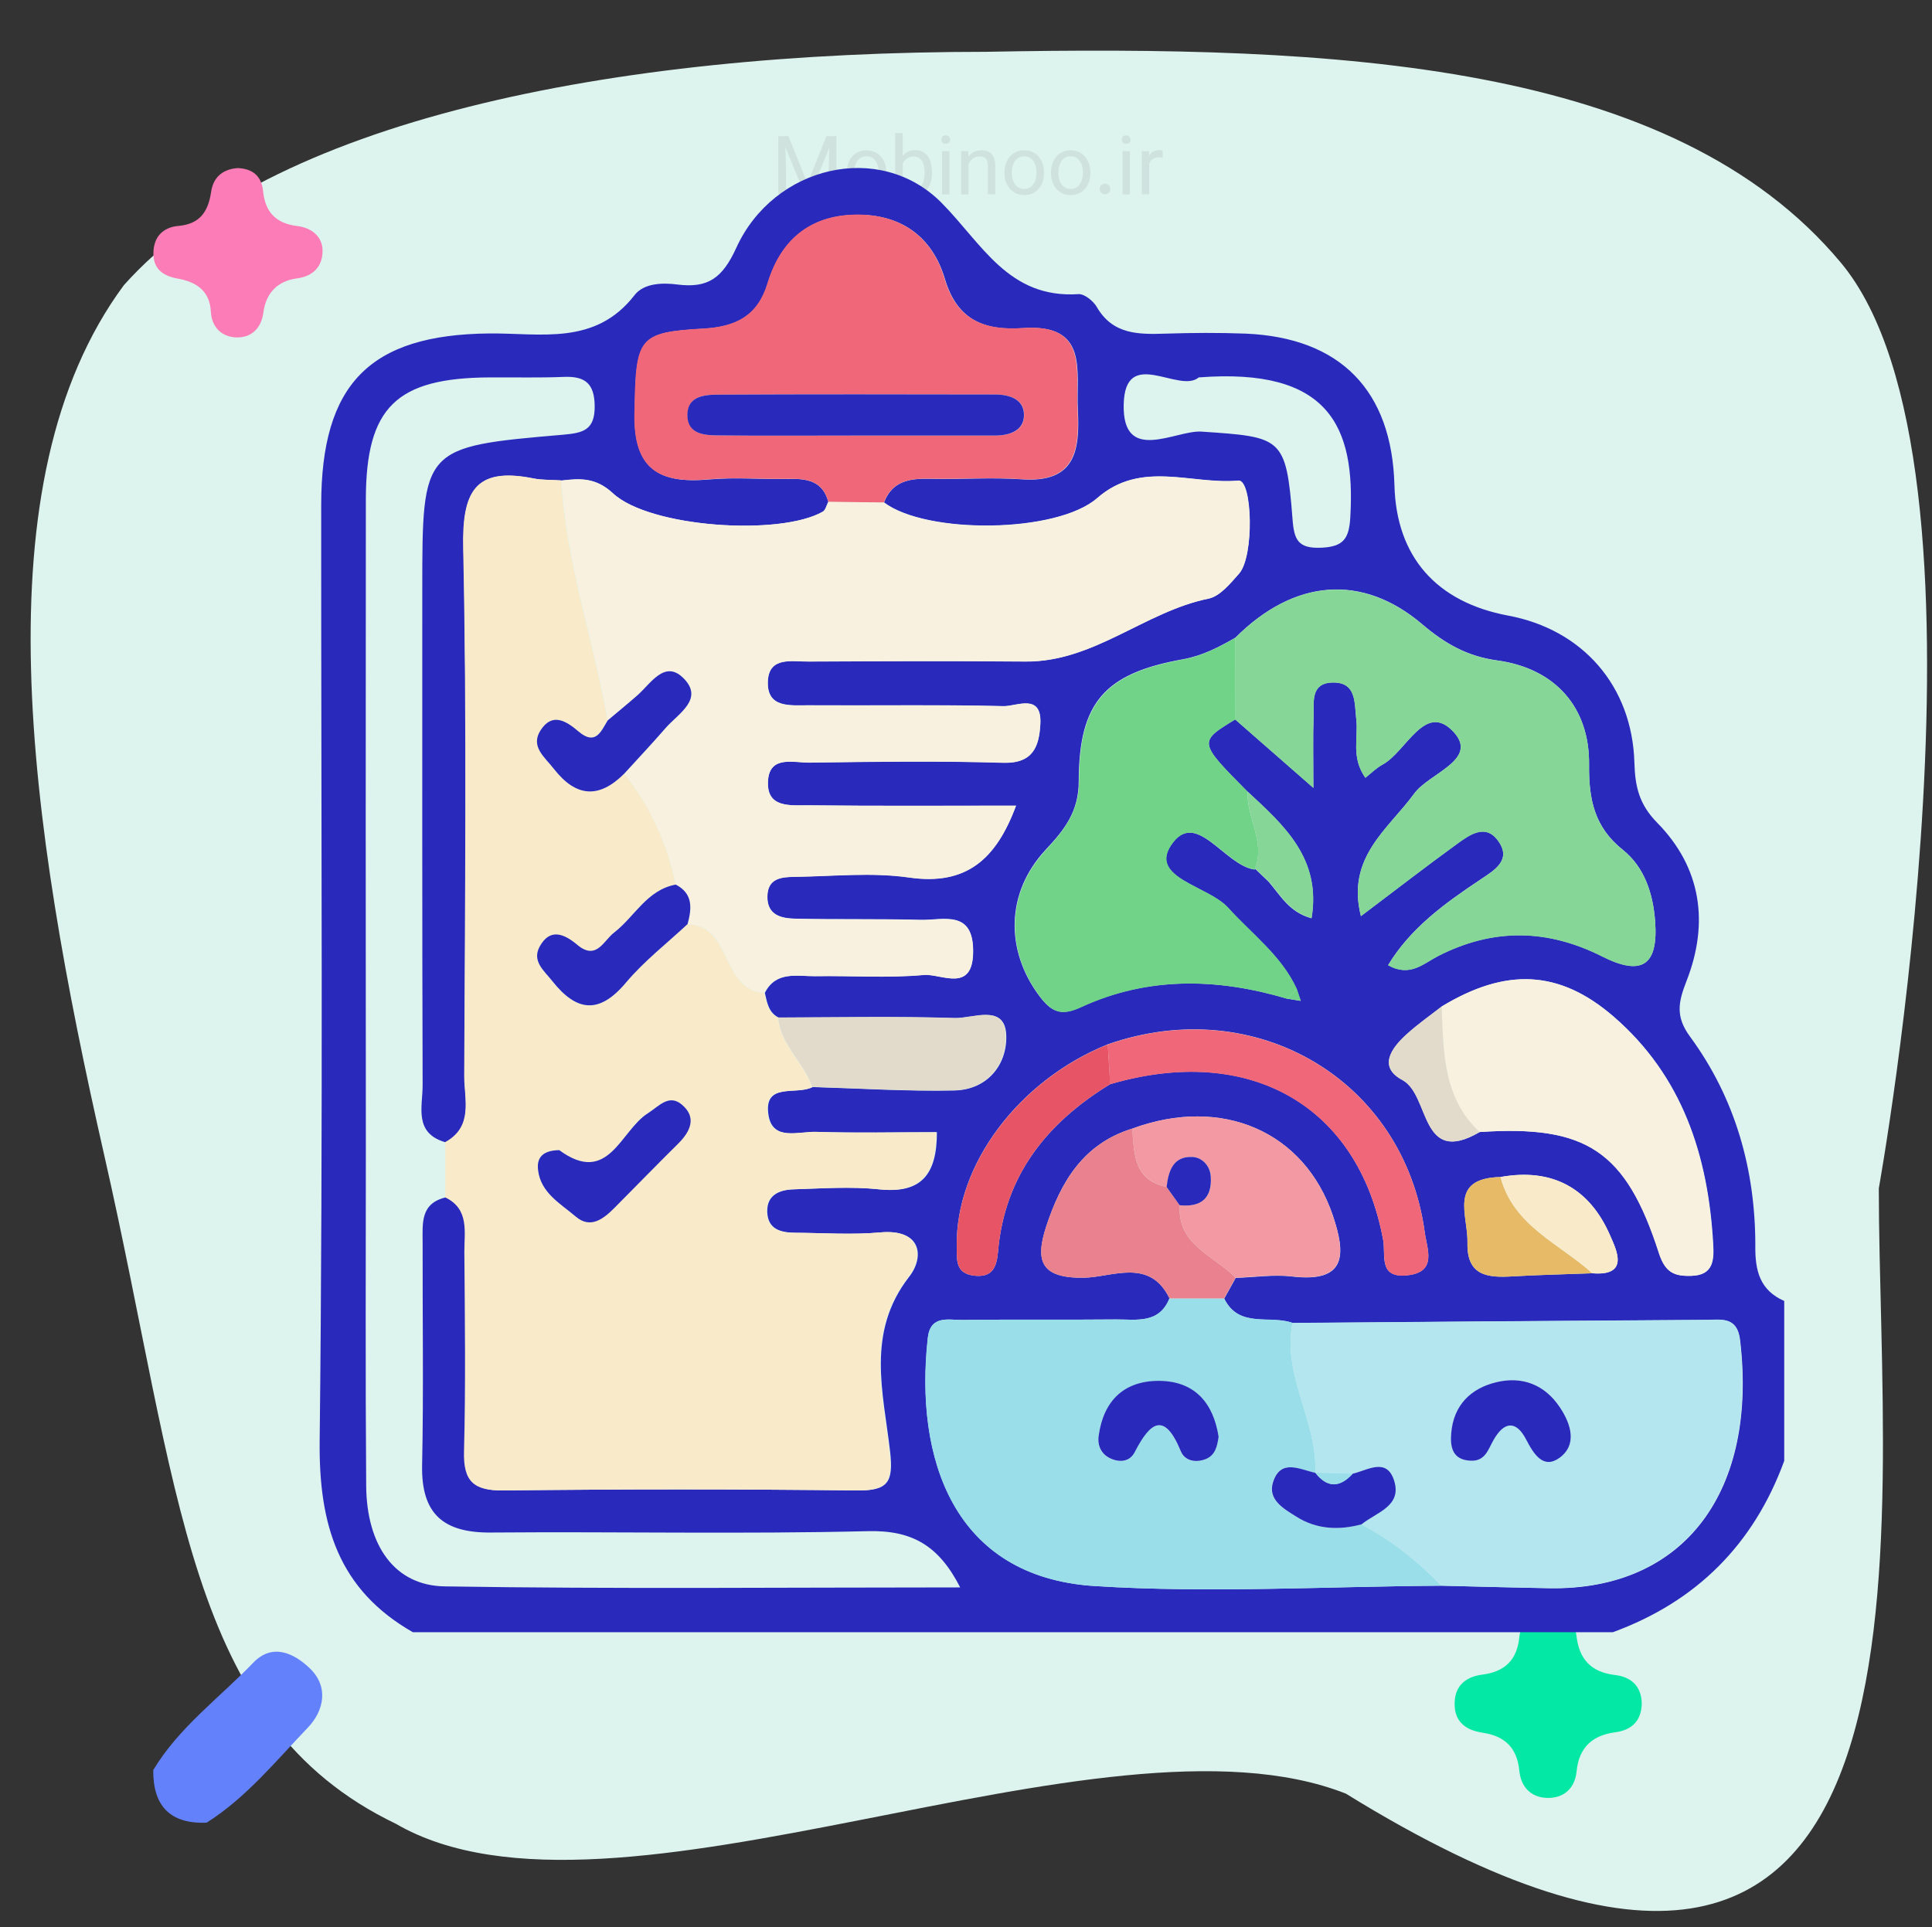
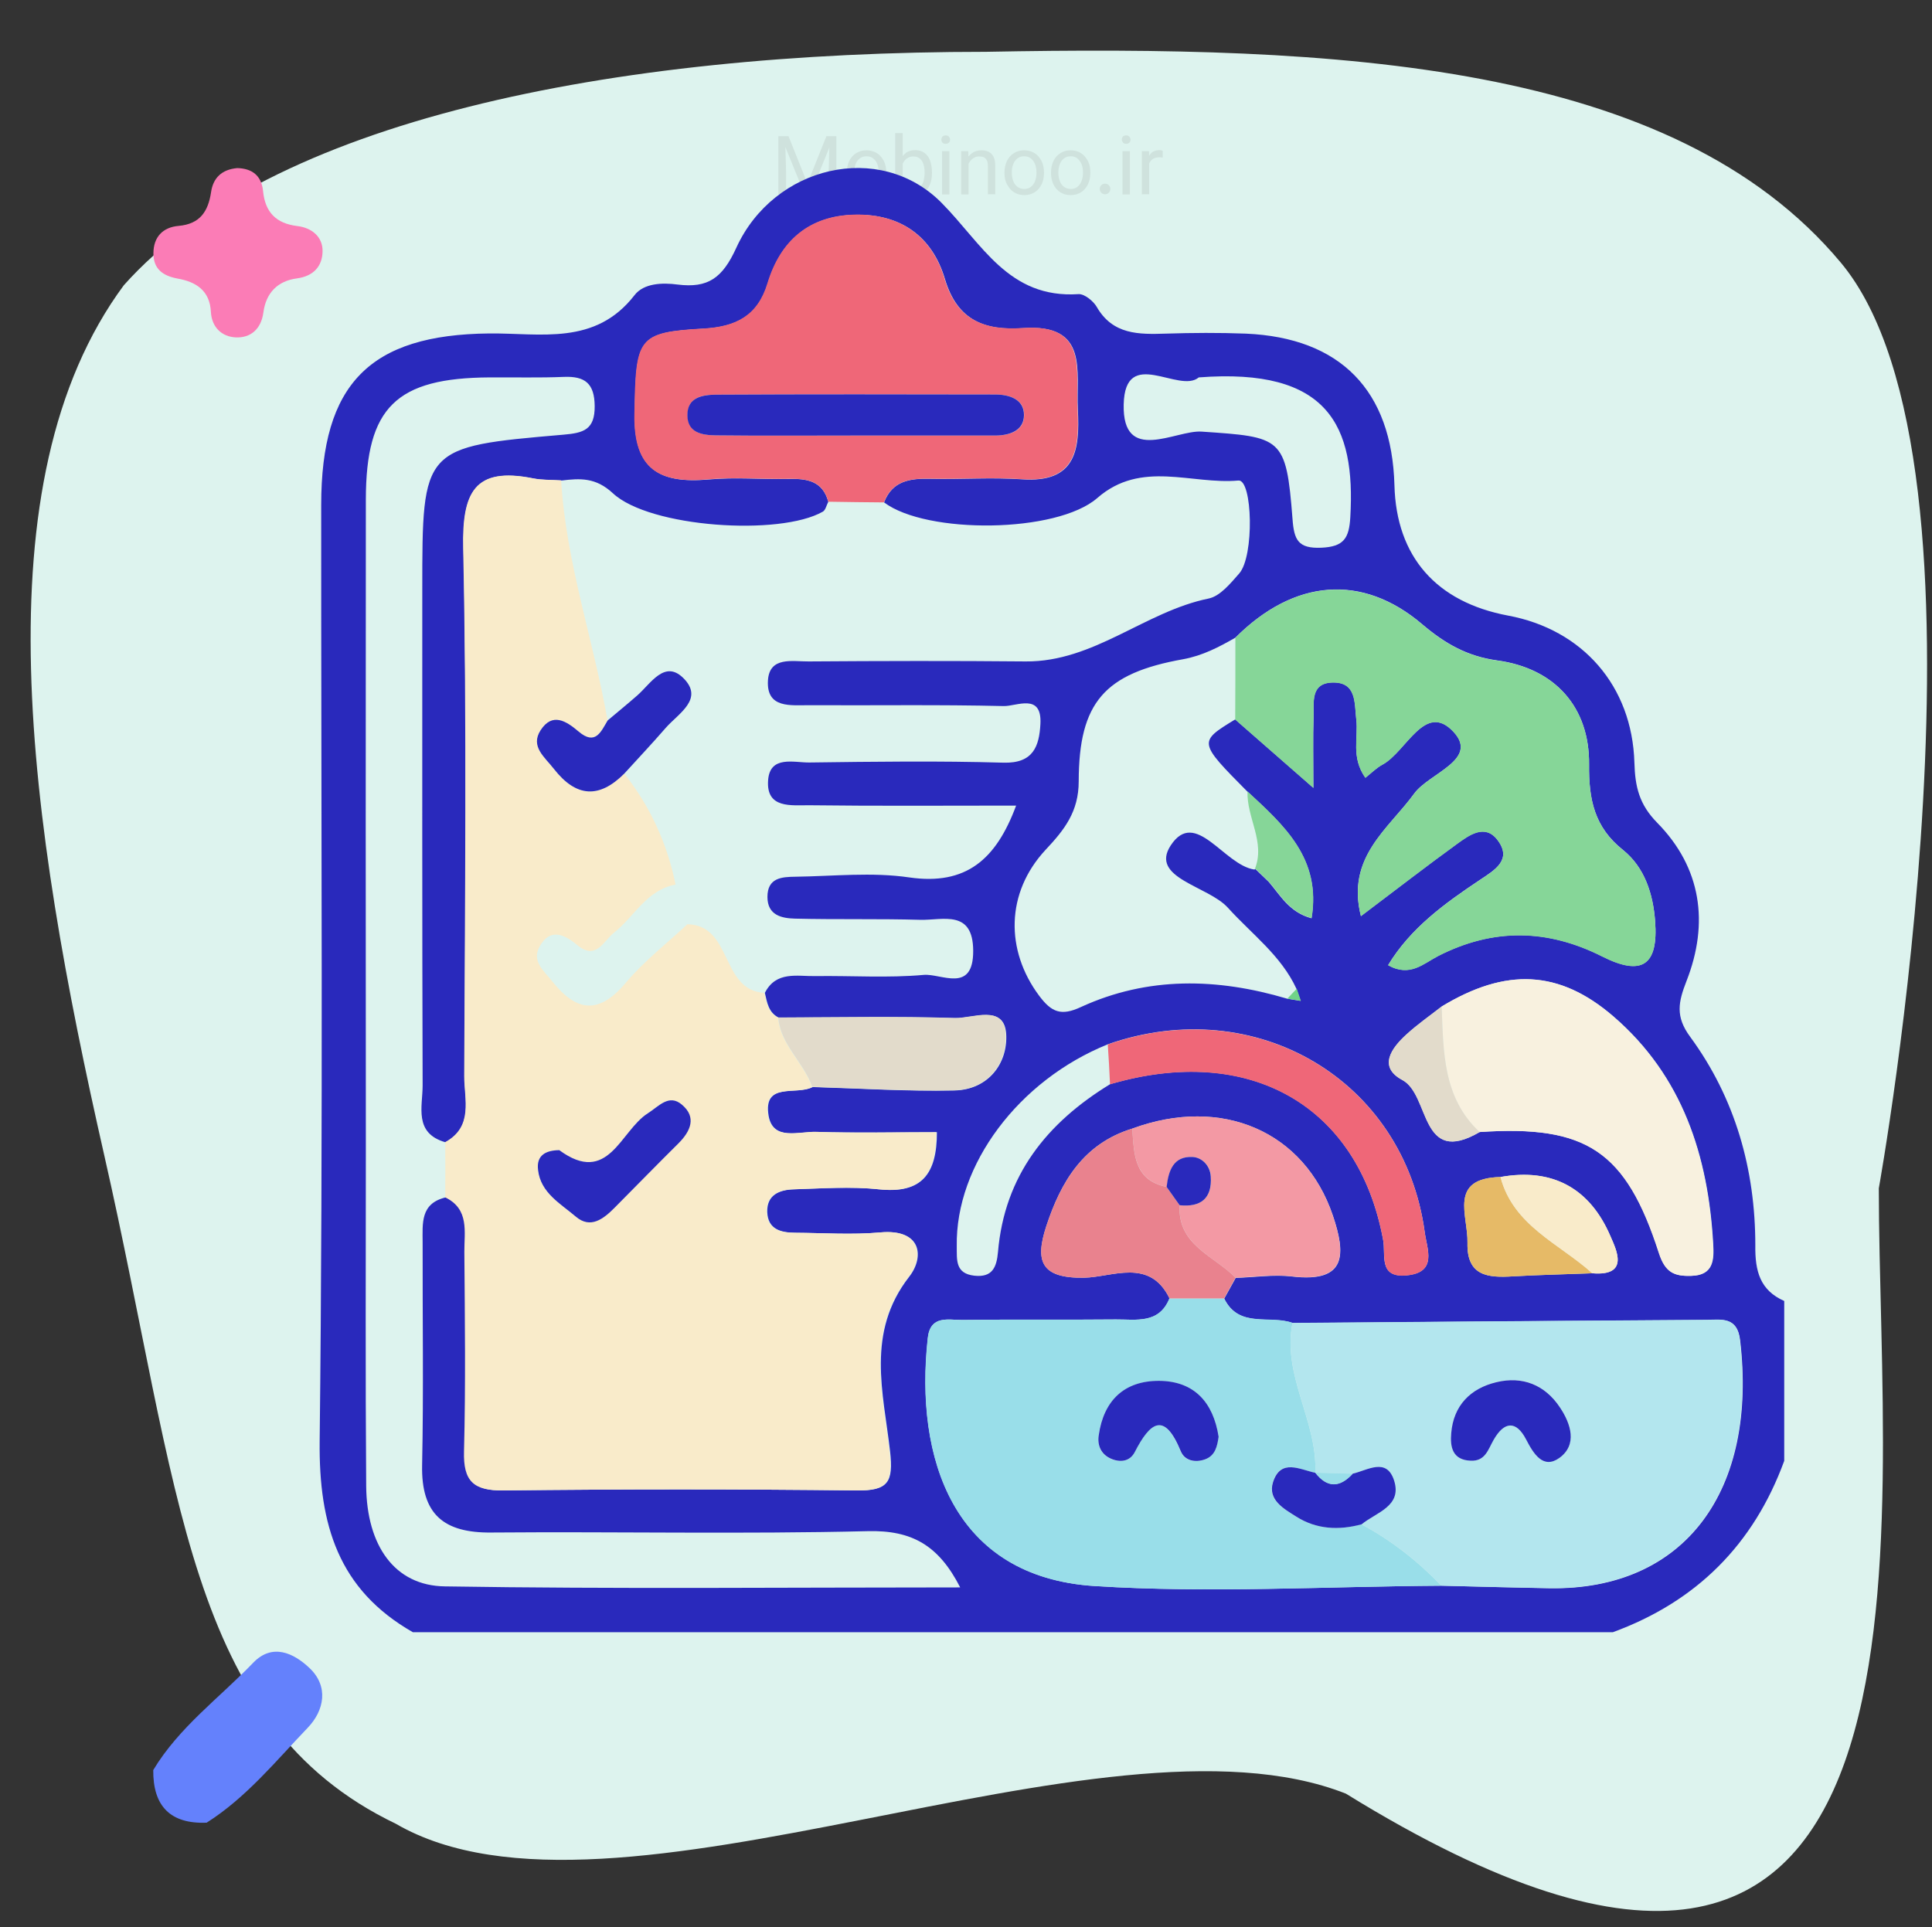
<svg xmlns="http://www.w3.org/2000/svg" version="1.1" id="Layer_1" x="0px" y="0px" viewBox="0 0 112.96 112.71" style="enable-background:new 0 0 112.96 112.71;" xml:space="preserve">
  <rect x="0" y="0" width="112.96" height="112.71" fill="#333333" stroke="none" />
  <style type="text/css"> .st0{fill:#DDF3EE;} .st1{fill:#404F54;} .st2{fill:#03E8A4;} .st3{fill:#CFE2DD;} .st4{fill:#FB7CB6;} .st5{fill:#6481FC;} .st6{fill:#2929BC;} .st7{fill:#F9EBCA;} .st8{fill:#F8F1DF;} .st9{fill:#99DEE9;} .st10{fill:#B3E6EE;} .st11{fill:#86D698;} .st12{fill:#EF6778;} .st13{fill:#70D388;} .st14{fill:#F399A4;} .st15{fill:#E9828E;} .st16{fill:#E2DBCB;} .st17{fill:#E75466;} .st18{fill:#E6BA67;} </style>
  <g>
    <path class="st0" d="M7.24,16.68c-8.51,11.51-5.58,31.36-1.14,50.9c4.44,19.51,4.75,33.17,17.04,39.07 c12.7,7.38,41.28-7.39,55.55-1.76c36.23,22.39,31.16-15.49,31.16-35.4c0,0,7.64-42.32-2.22-54.13C97.8,3.58,78.15,2.64,57.65,3.03 C35.63,3.03,15.81,7.06,7.24,16.68z" />
  </g>
  <path class="st1" d="M0-1" />
  <path class="st0" d="M-8.57,26.3" />
-   <path class="st2" d="M95.99,99.62c-0.02,1.01-0.58,1.55-1.54,1.68c-1.35,0.18-2.13,0.88-2.27,2.29c-0.1,0.98-0.73,1.56-1.69,1.55 c-0.97-0.01-1.57-0.64-1.66-1.6c-0.13-1.33-0.85-2.02-2.13-2.21c-1.01-0.15-1.69-0.65-1.65-1.77c0.03-1.03,0.7-1.51,1.62-1.63 c1.31-0.17,2.02-0.85,2.16-2.17c0.1-0.96,0.66-1.6,1.63-1.63c0.97-0.03,1.6,0.54,1.71,1.52c0.16,1.38,0.85,2.13,2.24,2.3 C95.36,98.06,95.97,98.59,95.99,99.62z" />
  <g>
    <path class="st3" d="M45.52,7.96h0.38l0.06,2.07v1.33h-0.45V7.96z M45.66,7.96h0.44l1.11,2.77l1.11-2.77h0.44l-1.38,3.4h-0.34 L45.66,7.96z M48.51,7.96h0.39v3.4h-0.45v-1.33L48.51,7.96z" />
    <path class="st3" d="M49.51,10.13v-0.05c0-0.24,0.05-0.46,0.14-0.66c0.09-0.19,0.23-0.35,0.4-0.46c0.17-0.11,0.37-0.17,0.61-0.17 c0.24,0,0.44,0.06,0.62,0.17c0.17,0.11,0.3,0.27,0.4,0.46c0.09,0.19,0.14,0.41,0.14,0.66v0.05c0,0.24-0.05,0.46-0.14,0.65 c-0.09,0.19-0.23,0.35-0.4,0.46c-0.17,0.11-0.38,0.17-0.61,0.17s-0.44-0.06-0.61-0.17c-0.17-0.11-0.3-0.26-0.4-0.46 C49.56,10.59,49.51,10.37,49.51,10.13z M49.94,10.07v0.05c0,0.17,0.03,0.32,0.08,0.46s0.13,0.25,0.24,0.34 c0.11,0.08,0.24,0.13,0.4,0.13c0.16,0,0.29-0.04,0.4-0.13c0.11-0.08,0.19-0.2,0.24-0.34s0.08-0.29,0.08-0.46v-0.05 c0-0.17-0.03-0.32-0.08-0.46c-0.05-0.14-0.13-0.25-0.24-0.34c-0.11-0.09-0.24-0.13-0.4-0.13c-0.16,0-0.29,0.04-0.4,0.13 c-0.11,0.09-0.19,0.2-0.24,0.34C49.97,9.76,49.94,9.91,49.94,10.07z" />
    <path class="st3" d="M52.35,7.78h0.43v3.1l-0.04,0.49h-0.4V7.78z M54.49,10.08v0.05c0,0.25-0.04,0.47-0.12,0.66 s-0.19,0.35-0.33,0.46s-0.32,0.17-0.53,0.17c-0.21,0-0.39-0.05-0.53-0.15c-0.14-0.1-0.25-0.24-0.33-0.42s-0.13-0.39-0.16-0.64V9.99 c0.02-0.25,0.08-0.46,0.16-0.64s0.19-0.32,0.33-0.42c0.14-0.1,0.32-0.15,0.53-0.15c0.21,0,0.39,0.05,0.54,0.16 c0.15,0.11,0.26,0.26,0.33,0.45C54.45,9.6,54.49,9.82,54.49,10.08z M54.06,10.13v-0.05c0-0.17-0.02-0.32-0.06-0.46 c-0.04-0.14-0.11-0.25-0.21-0.34s-0.23-0.13-0.39-0.13c-0.11,0-0.2,0.02-0.28,0.06c-0.08,0.04-0.15,0.09-0.2,0.15 c-0.06,0.06-0.1,0.13-0.14,0.21s-0.06,0.16-0.08,0.25v0.56c0.02,0.11,0.07,0.21,0.12,0.31c0.06,0.1,0.13,0.18,0.23,0.25 s0.21,0.1,0.36,0.1c0.16,0,0.28-0.04,0.38-0.12c0.1-0.08,0.17-0.19,0.21-0.33C54.03,10.45,54.06,10.29,54.06,10.13z" />
    <path class="st3" d="M55.04,8.17c0-0.07,0.02-0.13,0.06-0.18s0.11-0.07,0.19-0.07c0.08,0,0.15,0.02,0.19,0.07 c0.04,0.05,0.07,0.11,0.07,0.18c0,0.07-0.02,0.12-0.07,0.17c-0.04,0.05-0.11,0.07-0.19,0.07c-0.08,0-0.15-0.02-0.19-0.07 C55.06,8.29,55.04,8.23,55.04,8.17z M55.51,8.84v2.53h-0.43V8.84H55.51z" />
    <path class="st3" d="M56.63,9.38v1.99H56.2V8.84h0.41L56.63,9.38z M56.53,10L56.35,10c0-0.23,0.05-0.44,0.13-0.62 c0.08-0.18,0.21-0.32,0.36-0.43c0.15-0.11,0.33-0.16,0.54-0.16c0.17,0,0.31,0.03,0.43,0.09c0.12,0.06,0.21,0.16,0.28,0.29 c0.07,0.13,0.1,0.31,0.1,0.53v1.66h-0.43V9.7c0-0.13-0.02-0.24-0.06-0.32c-0.04-0.08-0.1-0.14-0.17-0.18 c-0.08-0.04-0.17-0.05-0.28-0.05c-0.11,0-0.21,0.02-0.29,0.07c-0.09,0.05-0.16,0.11-0.23,0.19c-0.06,0.08-0.11,0.17-0.15,0.27 S56.53,9.89,56.53,10z" />
    <path class="st3" d="M58.73,10.13v-0.05c0-0.24,0.05-0.46,0.14-0.66c0.09-0.19,0.23-0.35,0.4-0.46c0.17-0.11,0.37-0.17,0.61-0.17 c0.24,0,0.44,0.06,0.62,0.17c0.17,0.11,0.3,0.27,0.4,0.46c0.09,0.19,0.14,0.41,0.14,0.66v0.05c0,0.24-0.05,0.46-0.14,0.65 c-0.09,0.19-0.23,0.35-0.4,0.46c-0.17,0.11-0.38,0.17-0.61,0.17s-0.44-0.06-0.61-0.17c-0.17-0.11-0.3-0.26-0.4-0.46 C58.77,10.59,58.73,10.37,58.73,10.13z M59.16,10.07v0.05c0,0.17,0.03,0.32,0.08,0.46s0.13,0.25,0.24,0.34 c0.11,0.08,0.24,0.13,0.4,0.13c0.16,0,0.29-0.04,0.4-0.13c0.11-0.08,0.19-0.2,0.24-0.34s0.08-0.29,0.08-0.46v-0.05 c0-0.17-0.03-0.32-0.08-0.46c-0.05-0.14-0.13-0.25-0.24-0.34c-0.11-0.09-0.24-0.13-0.4-0.13c-0.16,0-0.29,0.04-0.4,0.13 c-0.11,0.09-0.19,0.2-0.24,0.34C59.18,9.76,59.16,9.91,59.16,10.07z" />
    <path class="st3" d="M61.45,10.13v-0.05c0-0.24,0.05-0.46,0.14-0.66c0.09-0.19,0.23-0.35,0.4-0.46c0.17-0.11,0.37-0.17,0.61-0.17 c0.24,0,0.44,0.06,0.61,0.17c0.17,0.11,0.3,0.27,0.4,0.46s0.14,0.41,0.14,0.66v0.05c0,0.24-0.05,0.46-0.14,0.65 s-0.23,0.35-0.4,0.46c-0.17,0.11-0.38,0.17-0.61,0.17c-0.24,0-0.44-0.06-0.61-0.17c-0.17-0.11-0.3-0.26-0.4-0.46 C61.5,10.59,61.45,10.37,61.45,10.13z M61.88,10.07v0.05c0,0.17,0.03,0.32,0.08,0.46s0.13,0.25,0.24,0.34 c0.11,0.08,0.24,0.13,0.4,0.13c0.16,0,0.29-0.04,0.4-0.13c0.11-0.08,0.18-0.2,0.24-0.34c0.05-0.14,0.08-0.29,0.08-0.46v-0.05 c0-0.17-0.03-0.32-0.08-0.46C63.18,9.47,63.1,9.36,63,9.27c-0.11-0.09-0.24-0.13-0.4-0.13c-0.16,0-0.29,0.04-0.4,0.13 s-0.19,0.2-0.24,0.34C61.91,9.76,61.88,9.91,61.88,10.07z" />
    <path class="st3" d="M64.39,10.83c0.06-0.06,0.13-0.09,0.22-0.09s0.16,0.03,0.22,0.09c0.06,0.06,0.09,0.14,0.09,0.22 s-0.03,0.16-0.09,0.22c-0.06,0.06-0.13,0.09-0.22,0.09s-0.16-0.03-0.22-0.09s-0.09-0.13-0.09-0.22 C64.3,10.97,64.33,10.89,64.39,10.83z" />
    <path class="st3" d="M65.59,8.17c0-0.07,0.02-0.13,0.06-0.18c0.04-0.05,0.11-0.07,0.19-0.07c0.08,0,0.15,0.02,0.19,0.07 c0.04,0.05,0.07,0.11,0.07,0.18c0,0.07-0.02,0.12-0.07,0.17C66,8.38,65.93,8.41,65.85,8.41c-0.08,0-0.15-0.02-0.19-0.07 C65.62,8.29,65.59,8.23,65.59,8.17z M66.06,8.84v2.53h-0.43V8.84H66.06z" />
    <path class="st3" d="M67.19,9.23v2.13h-0.43V8.84h0.42L67.19,9.23z M67.98,8.82l0,0.4c-0.04-0.01-0.07-0.01-0.1-0.02 c-0.03,0-0.07,0-0.11,0c-0.13,0-0.25,0.03-0.34,0.08c-0.09,0.05-0.16,0.13-0.21,0.22s-0.08,0.2-0.09,0.33L67,9.9 c0-0.2,0.03-0.39,0.08-0.56c0.05-0.17,0.14-0.3,0.25-0.41c0.12-0.1,0.27-0.15,0.45-0.15c0.03,0,0.07,0,0.11,0.01 C67.93,8.81,67.96,8.81,67.98,8.82z" />
  </g>
  <path class="st4" d="M13.87,9.83c0.87,0.02,1.42,0.44,1.51,1.34c0.12,1.24,0.76,1.9,2.01,2.05c0.82,0.1,1.48,0.61,1.47,1.47 c-0.01,0.88-0.53,1.46-1.5,1.59c-1.13,0.15-1.81,0.85-1.96,1.99c-0.13,0.97-0.74,1.5-1.62,1.46c-0.81-0.04-1.4-0.59-1.45-1.49 c-0.06-1.25-0.87-1.76-1.95-1.95c-0.86-0.16-1.41-0.56-1.41-1.47c0-0.96,0.55-1.53,1.47-1.61c1.25-0.11,1.73-0.84,1.9-1.97 C12.46,10.4,12.97,9.91,13.87,9.83z" />
  <path class="st5" d="M8.96,103.51c1.51-2.51,3.87-4.22,5.85-6.28c1.12-1.16,2.37-0.55,3.27,0.3c1.16,1.08,0.88,2.5-0.09,3.51 c-1.87,1.95-3.59,4.08-5.91,5.55C9.96,106.67,8.94,105.62,8.96,103.51z" />
  <g>
    <path class="st6" d="M104.32,76.08c0,3.12,0,6.23,0,9.35c-1.79,4.89-5.13,8.23-10.02,10.02c-23.39,0-46.78,0-70.16,0 c-4.36-2.49-5.5-6.28-5.45-11.16c0.21-18.25,0.08-36.5,0.09-54.76c0-7.08,2.84-9.96,9.82-10.03c3.01-0.03,6.2,0.73,8.5-2.24 c0.54-0.7,1.62-0.74,2.52-0.62c1.77,0.22,2.62-0.37,3.43-2.15c2.19-4.8,8.38-6.27,11.99-2.64c2.39,2.41,3.92,5.62,8.02,5.35 c0.34-0.02,0.86,0.4,1.06,0.74c0.94,1.64,2.46,1.62,4.04,1.57c1.56-0.05,3.12-0.06,4.68,0c5.53,0.24,8.54,3.32,8.69,8.87 c0.11,4.17,2.44,6.83,6.65,7.62c4.34,0.81,7.25,4.1,7.38,8.6c0.04,1.41,0.28,2.44,1.33,3.51c2.59,2.63,3.04,5.87,1.72,9.25 c-0.48,1.23-0.67,2.08,0.21,3.27c2.64,3.6,3.81,7.76,3.81,12.2C102.61,74.33,102.9,75.45,104.32,76.08z M73.4,50.82 c0.26,0.25,0.52,0.5,0.78,0.75c0.68,0.79,1.2,1.78,2.5,2.13c0.58-3.49-1.61-5.44-3.75-7.41c-2.87-2.9-2.87-2.9-0.71-4.22 c1.38,1.21,2.76,2.42,4.57,4c0-1.75-0.03-2.93,0.01-4.11c0.03-0.84-0.22-2.01,1.08-2.05c1.45-0.05,1.31,1.19,1.42,2.17 c0.13,1.05-0.32,2.19,0.53,3.4c0.36-0.28,0.65-0.58,1-0.77c1.4-0.75,2.48-3.71,4.15-1.92c1.52,1.63-1.42,2.42-2.29,3.61 c-1.52,2.09-3.99,3.73-3.12,7.17c2.11-1.59,3.85-2.94,5.63-4.23c0.7-0.51,1.62-1.18,2.35-0.23c0.89,1.16-0.16,1.77-1,2.33 c-2.07,1.38-4.08,2.83-5.39,5c1.28,0.72,2.07-0.1,2.93-0.54c3.21-1.64,6.38-1.59,9.59,0.03c2.32,1.17,3.29,0.53,3.09-2.08 c-0.12-1.58-0.61-3.13-1.88-4.15c-1.67-1.33-2-2.95-1.98-4.98c0.04-3.37-2-5.64-5.37-6.1c-1.76-0.24-3.06-0.99-4.38-2.11 c-3.52-3-7.5-2.65-10.93,0.78c-0.96,0.55-1.91,1.05-3.05,1.26c-4.59,0.82-6.1,2.51-6.11,7.14c0,1.78-0.84,2.84-1.94,4.01 c-2.33,2.51-2.35,5.87-0.38,8.52c0.73,0.98,1.29,1.21,2.45,0.67c3.92-1.8,7.98-1.7,12.05-0.49c0.26,0.04,0.53,0.09,0.79,0.13 c-0.08-0.24-0.16-0.48-0.24-0.71c-0.9-1.95-2.62-3.2-4.01-4.74c-1.16-1.28-4.59-1.73-3.34-3.64c1.45-2.21,3.11,1.15,4.89,1.41 L73.4,50.82z M87.73,68.83c-3.07,0.08-1.89,2.25-1.93,3.85c-0.05,1.95,1.2,2.05,2.66,1.96c1.55-0.09,3.1-0.12,4.64-0.18 c2.21,0.18,1.39-1.4,1.05-2.19C92.95,69.5,90.78,68.28,87.73,68.83z M64.91,63.4c8.15-2.39,14.51,1.24,15.96,9.11 c0.16,0.88-0.29,2.22,1.36,2.07c1.84-0.16,1.2-1.54,1.07-2.53c-1.21-8.89-9.87-14.01-18.53-10.98c-5.22,2.11-8.91,7.05-8.83,11.8 c0.01,0.8-0.1,1.6,1.02,1.73c1.06,0.12,1.31-0.49,1.39-1.38C58.73,68.74,61.21,65.66,64.91,63.4z M66.2,66 c-2.85,0.88-4.17,3.09-5.03,5.72c-0.66,2.03-0.31,3.04,2.21,3c1.66-0.03,3.84-1.18,5,1.21c-0.61,1.51-1.95,1.22-3.13,1.23 c-2.99,0.03-5.99-0.01-8.98,0.03c-0.81,0.01-1.87-0.31-2.02,1.06c-0.77,7.02,1.48,13.97,9.76,14.5c6.73,0.43,13.52,0.02,20.28-0.02 c2.1,0.05,4.2,0.11,6.3,0.15c7.98,0.13,12.19-5.77,11.15-14.52c-0.16-1.36-1.07-1.18-1.91-1.17c-8.08,0.05-16.16,0.11-24.24,0.18 c-1.34-0.48-3.14,0.34-4.01-1.43c0.22-0.4,0.45-0.81,0.67-1.21c1.1-0.03,2.22-0.21,3.3-0.08c3.23,0.38,3.13-1.34,2.38-3.57 C76.26,66.16,71.44,64.07,66.2,66z M84.29,58.86c-0.69,0.54-1.41,1.04-2.05,1.63c-0.88,0.8-1.68,1.9-0.24,2.67 c1.63,0.87,1.01,5.09,4.52,3.04c6.24-0.42,8.56,1.09,10.49,7.09c0.36,1.13,0.89,1.35,1.88,1.32c1.32-0.03,1.33-0.96,1.28-1.86 c-0.29-5.16-1.79-9.82-5.83-13.31C91.16,56.7,88.04,56.59,84.29,58.86z M48.43,29.35c-0.11,0.19-0.16,0.48-0.32,0.57 c-2.51,1.44-10.12,0.93-12.27-1.07c-1.01-0.94-1.92-0.88-3.01-0.75c-0.55-0.04-1.11-0.01-1.65-0.12c-3.45-0.69-4.15,0.83-4.08,4.09 c0.22,10.29,0.1,20.58,0.06,30.87c-0.01,1.35,0.55,2.95-1.11,3.86c-1.87-0.53-1.34-2.09-1.34-3.32 c-0.03-9.67-0.02-19.34-0.02-29.01c0-8.32,0-8.34,8.25-9.05c1.18-0.1,1.84-0.29,1.83-1.67c-0.01-1.33-0.57-1.76-1.8-1.71 c-1.44,0.06-2.89,0.02-4.34,0.03c-5.47,0.03-7.23,1.75-7.24,7.13c-0.01,12.67-0.01,25.35,0,38.02c0,6.56-0.03,13.12,0.02,19.68 c0.03,3.47,1.65,5.83,4.6,5.87c9.95,0.16,19.91,0.06,30.13,0.06c-1.26-2.47-2.83-3.35-5.39-3.29c-7.34,0.18-14.68,0.02-22.02,0.08 c-2.78,0.03-4.11-1.06-4.05-3.94c0.09-4.33,0.02-8.67,0.03-13.01c0-1.11-0.15-2.3,1.36-2.65c1.44,0.69,1.11,2.03,1.12,3.2 c0.03,3.88,0.08,7.77-0.02,11.65c-0.05,1.74,0.56,2.31,2.29,2.29c6.88-0.08,13.77-0.08,20.65,0c1.81,0.02,2.14-0.47,1.93-2.3 c-0.39-3.42-1.42-6.94,1.12-10.2c0.9-1.15,0.73-2.81-1.67-2.59c-1.65,0.15-3.33,0.03-4.99,0.02c-0.83-0.01-1.6-0.19-1.64-1.21 c-0.03-1.02,0.73-1.3,1.56-1.33c1.66-0.05,3.35-0.17,4.99,0c2.49,0.27,3.37-0.9,3.37-3.34c-2.38,0-4.71,0.05-7.02-0.02 c-1.01-0.03-2.56,0.55-2.82-0.94c-0.34-2.01,1.65-1.18,2.58-1.68c2.76,0.08,5.53,0.26,8.29,0.2c2-0.05,3.12-1.61,3.02-3.3 c-0.11-1.76-1.94-0.9-2.98-0.93c-3.44-0.11-6.88-0.03-10.32-0.03c-0.6-0.3-0.68-0.89-0.81-1.45c0.66-1.29,1.88-0.96,2.95-0.98 c2.11-0.03,4.24,0.12,6.34-0.07c1.02-0.09,2.9,1.11,2.89-1.41c-0.01-2.43-1.77-1.78-3.08-1.81c-2.45-0.07-4.9-0.01-7.34-0.07 c-0.77-0.02-1.61-0.19-1.61-1.27c0-1.12,0.84-1.17,1.62-1.18c2.23-0.03,4.49-0.28,6.67,0.04c3.33,0.48,5.08-1.05,6.25-4.2 c-4.13,0-8.11,0.03-12.09-0.02c-1.04-0.01-2.54,0.22-2.41-1.47c0.11-1.46,1.51-1.02,2.41-1.03c3.78-0.05,7.57-0.1,11.35,0.01 c1.75,0.05,2.09-0.97,2.16-2.26c0.1-1.84-1.39-1.03-2.15-1.05c-3.78-0.09-7.57-0.03-11.35-0.05c-1.07-0.01-2.53,0.22-2.43-1.45 c0.09-1.42,1.44-1.1,2.38-1.11c4.23-0.03,8.46-0.04,12.69,0c4,0.03,6.97-2.92,10.7-3.68c0.67-0.14,1.27-0.88,1.78-1.46 c0.9-1.01,0.78-5.51-0.04-5.44c-2.75,0.25-5.68-1.22-8.25,1.02c-2.37,2.07-9.99,2.13-12.47,0.26c0.49-1.28,1.54-1.41,2.73-1.38 c1.78,0.04,3.57-0.09,5.34,0.03c3.15,0.22,3.38-1.73,3.26-4.08c-0.11-2.25,0.66-5.03-3.2-4.76c-2.21,0.15-3.84-0.42-4.57-2.87 c-0.74-2.49-2.58-3.82-5.26-3.76c-2.69,0.06-4.35,1.54-5.1,4.01c-0.58,1.92-1.86,2.54-3.73,2.65c-3.91,0.22-3.97,0.54-4.05,5.01 c-0.06,3.23,1.47,4.06,4.32,3.81c1.54-0.14,3.11,0,4.67-0.03C47.16,27.98,48.1,28.11,48.43,29.35z M70.09,22.07 c-1.15,0.98-4.31-1.86-4.39,1.58c-0.08,3.52,3.04,1.49,4.55,1.59c4.69,0.32,4.95,0.3,5.32,5.1c0.09,1.23,0.32,1.75,1.69,1.69 c1.31-0.06,1.62-0.55,1.69-1.79C79.26,24.9,77.67,21.49,70.09,22.07z" />
    <path class="st7" d="M26.03,66.79c1.66-0.91,1.11-2.51,1.11-3.86c0.04-10.29,0.16-20.58-0.06-30.87c-0.07-3.25,0.64-4.78,4.08-4.09 c0.54,0.11,1.1,0.08,1.65,0.12c0.28,4.8,1.89,9.34,2.71,14.03c-0.4,0.65-0.71,1.49-1.69,0.66c-0.72-0.61-1.53-1.14-2.22-0.08 c-0.62,0.96,0.23,1.57,0.78,2.27c1.3,1.67,2.63,1.75,4.11,0.27c1.52,1.92,2.51,4.09,3,6.49c-1.7,0.31-2.41,1.88-3.61,2.82 c-0.61,0.48-1.03,1.64-2.15,0.71c-0.75-0.63-1.6-1.01-2.2,0.11c-0.46,0.85,0.26,1.4,0.75,2.02c1.42,1.79,2.73,1.95,4.3,0.08 c1.06-1.26,2.39-2.29,3.6-3.42c2.65,0.05,1.93,3.86,4.49,4.01c0.14,0.56,0.21,1.15,0.81,1.45c0.14,1.61,1.5,2.62,1.99,4.06 c-0.92,0.5-2.92-0.33-2.58,1.68c0.25,1.49,1.81,0.9,2.82,0.94c2.32,0.08,4.64,0.02,7.02,0.02c0,2.44-0.88,3.6-3.37,3.34 c-1.65-0.18-3.33-0.05-4.99,0c-0.82,0.02-1.59,0.31-1.56,1.33c0.03,1.02,0.8,1.21,1.64,1.21c1.67,0.01,3.34,0.13,4.99-0.02 c2.41-0.22,2.57,1.44,1.67,2.59c-2.54,3.26-1.51,6.78-1.12,10.2c0.21,1.83-0.11,2.32-1.93,2.3c-6.88-0.08-13.77-0.08-20.65,0 c-1.74,0.02-2.34-0.54-2.29-2.29c0.1-3.88,0.05-7.77,0.02-11.65c-0.01-1.17,0.31-2.51-1.12-3.2 C26.04,68.93,26.04,67.86,26.03,66.79z M32.7,67.26c-0.79,0.01-1.35,0.3-1.25,1.15c0.16,1.35,1.32,1.98,2.21,2.73 c0.86,0.73,1.63,0.13,2.28-0.54c1.24-1.25,2.47-2.51,3.72-3.75c0.71-0.71,1.06-1.53,0.2-2.26c-0.76-0.64-1.35,0.1-2,0.51 C36.27,66.13,35.57,69.37,32.7,67.26z" />
-     <path class="st8" d="M44.69,58.05c-2.56-0.15-1.84-3.97-4.49-4.01c0.26-0.91,0.33-1.77-0.69-2.31c-0.49-2.4-1.49-4.57-3-6.49 c0.81-0.89,1.63-1.77,2.42-2.67c0.74-0.85,2.28-1.7,1.01-2.94c-1.08-1.05-1.88,0.34-2.66,1.03c-0.57,0.5-1.16,0.98-1.74,1.47 c-0.82-4.69-2.43-9.24-2.71-14.03c1.1-0.12,2-0.18,3.01,0.75c2.15,2,9.76,2.51,12.27,1.07c0.16-0.09,0.22-0.38,0.32-0.57 c1.08,0.01,2.16,0.02,3.25,0.04c2.48,1.87,10.1,1.82,12.47-0.26c2.56-2.24,5.5-0.77,8.25-1.02c0.82-0.07,0.94,4.43,0.04,5.44 c-0.51,0.57-1.11,1.32-1.78,1.46c-3.74,0.76-6.7,3.71-10.7,3.68c-4.23-0.04-8.46-0.02-12.69,0c-0.94,0.01-2.29-0.31-2.38,1.11 c-0.1,1.67,1.36,1.44,2.43,1.45c3.78,0.03,7.57-0.04,11.35,0.05c0.76,0.02,2.25-0.79,2.15,1.05c-0.07,1.28-0.41,2.31-2.16,2.26 c-3.78-0.12-7.57-0.06-11.35-0.01c-0.9,0.01-2.3-0.43-2.41,1.03c-0.13,1.68,1.37,1.45,2.41,1.47c3.98,0.04,7.96,0.02,12.09,0.02 c-1.17,3.15-2.91,4.68-6.25,4.2c-2.18-0.31-4.44-0.07-6.67-0.04c-0.78,0.01-1.62,0.07-1.62,1.18c0,1.09,0.84,1.25,1.61,1.27 c2.45,0.06,4.9,0,7.34,0.07c1.31,0.04,3.08-0.62,3.08,1.81c0.01,2.52-1.87,1.31-2.89,1.41c-2.1,0.19-4.23,0.03-6.34,0.07 C46.57,57.09,45.35,56.77,44.69,58.05z" />
    <path class="st9" d="M84.28,92.73c-6.76,0.04-13.54,0.44-20.28,0.02c-8.28-0.52-10.53-7.48-9.76-14.5 c0.15-1.37,1.22-1.05,2.02-1.06c2.99-0.04,5.99,0,8.98-0.03c1.18-0.01,2.52,0.28,3.13-1.23c1.06,0,2.12,0,3.19,0 c0.88,1.77,2.68,0.94,4.01,1.43c-0.62,3.09,1.48,5.76,1.33,8.77c-0.92-0.19-2.04-0.87-2.48,0.55c-0.33,1.04,0.63,1.55,1.36,2.01 c1.19,0.75,2.49,0.81,3.82,0.45C81.36,90.08,82.9,91.3,84.28,92.73z M71.25,84.02c-0.31-2-1.4-3.25-3.48-3.26 c-2.05-0.01-3.24,1.15-3.54,3.18c-0.08,0.57,0.12,1.1,0.69,1.36c0.56,0.25,1.13,0.19,1.42-0.38c0.89-1.73,1.72-2.4,2.69-0.04 c0.23,0.55,0.84,0.68,1.42,0.47C71.06,85.12,71.17,84.58,71.25,84.02z" />
    <path class="st10" d="M84.28,92.73c-1.38-1.43-2.92-2.65-4.68-3.59c0.85-0.71,2.38-1.05,1.9-2.56c-0.44-1.37-1.55-0.6-2.42-0.4 c-0.73-0.02-1.46-0.04-2.19-0.06l0.01,0.01c0.15-3.01-1.95-5.69-1.33-8.77c8.08-0.06,16.16-0.13,24.24-0.18 c0.84-0.01,1.75-0.19,1.91,1.17c1.04,8.75-3.18,14.65-11.15,14.52C88.48,92.84,86.38,92.78,84.28,92.73z M85.99,85.42 c0.87,0.04,1.02-0.67,1.34-1.23c0.61-1.08,1.32-1.14,1.9-0.02c0.44,0.85,1,1.75,1.94,1.08c1.08-0.77,0.68-1.98,0.04-2.95 c-0.88-1.33-2.2-1.85-3.72-1.48c-1.5,0.37-2.51,1.36-2.64,2.98C84.78,84.6,84.91,85.39,85.99,85.42z" />
    <path class="st11" d="M72.23,37.3c3.42-3.43,7.4-3.78,10.93-0.78c1.32,1.13,2.62,1.87,4.38,2.11c3.38,0.46,5.41,2.73,5.37,6.1 c-0.02,2.03,0.31,3.66,1.98,4.98c1.27,1.01,1.76,2.57,1.88,4.15c0.2,2.6-0.77,3.25-3.09,2.08c-3.21-1.62-6.38-1.67-9.59-0.03 c-0.86,0.44-1.65,1.26-2.93,0.54c1.31-2.17,3.32-3.62,5.39-5c0.84-0.56,1.89-1.17,1-2.33c-0.73-0.95-1.64-0.28-2.35,0.23 c-1.78,1.29-3.52,2.64-5.63,4.23c-0.87-3.45,1.6-5.09,3.12-7.17c0.87-1.2,3.8-1.98,2.29-3.61c-1.67-1.79-2.75,1.17-4.15,1.92 c-0.35,0.19-0.64,0.48-1,0.77c-0.85-1.21-0.41-2.34-0.53-3.4c-0.12-0.98,0.03-2.22-1.42-2.17c-1.29,0.05-1.04,1.21-1.08,2.05 c-0.04,1.18-0.01,2.36-0.01,4.11c-1.81-1.59-3.19-2.79-4.57-4C72.23,40.47,72.23,38.89,72.23,37.3z" />
    <path class="st12" d="M51.68,29.38c-1.08-0.01-2.16-0.02-3.25-0.04c-0.33-1.24-1.27-1.36-2.35-1.34c-1.56,0.03-3.12-0.11-4.67,0.03 c-2.85,0.26-4.38-0.57-4.32-3.81c0.08-4.47,0.14-4.79,4.05-5.01c1.87-0.11,3.15-0.73,3.73-2.65c0.75-2.47,2.41-3.95,5.1-4.01 c2.68-0.06,4.53,1.28,5.26,3.76c0.72,2.44,2.36,3.02,4.57,2.87c3.86-0.27,3.08,2.51,3.2,4.76c0.12,2.35-0.11,4.3-3.26,4.08 c-1.77-0.12-3.56,0.01-5.34-0.03C53.22,27.97,52.17,28.1,51.68,29.38z M49.86,25.47c2.78,0,5.55,0,8.33,0 c0.85,0,1.69-0.27,1.69-1.2c0-0.94-0.87-1.2-1.7-1.2c-5.44-0.01-10.88-0.02-16.32,0.01c-0.78,0-1.67,0.15-1.66,1.2 c0.01,1.04,0.88,1.17,1.67,1.18C44.53,25.49,47.19,25.47,49.86,25.47z" />
-     <path class="st13" d="M72.23,37.3c0,1.59,0,3.18,0,4.77c-2.17,1.31-2.17,1.31,0.71,4.22c-0.06,1.54,1.08,2.97,0.42,4.56 c-1.78-0.26-3.44-3.61-4.89-1.41c-1.25,1.91,2.18,2.36,3.34,3.64c1.39,1.54,3.11,2.79,4.01,4.74c-0.18,0.2-0.37,0.39-0.55,0.59 c-4.07-1.21-8.13-1.32-12.05,0.49c-1.17,0.54-1.72,0.31-2.45-0.67c-1.97-2.65-1.95-6.01,0.38-8.52c1.09-1.18,1.93-2.24,1.94-4.01 c0.01-4.63,1.52-6.31,6.11-7.14C70.32,38.35,71.27,37.85,72.23,37.3z" />
    <path class="st8" d="M84.29,58.86c3.74-2.27,6.87-2.16,10.03,0.58c4.04,3.49,5.54,8.15,5.83,13.31c0.05,0.9,0.04,1.83-1.28,1.86 c-0.98,0.03-1.51-0.19-1.88-1.32c-1.93-6-4.25-7.51-10.49-7.09C84.35,64.18,84.4,61.5,84.29,58.86z" />
    <path class="st14" d="M66.2,66c5.24-1.93,10.06,0.16,11.72,5.07c0.75,2.23,0.85,3.95-2.38,3.57c-1.08-0.13-2.2,0.04-3.3,0.08 c-1.25-1.29-3.39-1.89-3.27-4.24c1.25,0.13,1.91-0.41,1.83-1.69c-0.04-0.62-0.51-1.09-1.04-1.13c-1.15-0.08-1.43,0.8-1.54,1.75 C66.29,69.01,66.31,67.47,66.2,66z" />
    <path class="st12" d="M64.77,61.08c8.65-3.03,17.32,2.08,18.53,10.98c0.13,0.98,0.77,2.36-1.07,2.53 c-1.65,0.15-1.19-1.19-1.36-2.07c-1.45-7.87-7.82-11.5-15.97-9.11C64.87,62.63,64.82,61.85,64.77,61.08z" />
    <path class="st15" d="M68.97,70.48c-0.13,2.35,2.02,2.95,3.27,4.24c-0.22,0.4-0.45,0.81-0.67,1.21c-1.06,0-2.12,0-3.19,0 c-1.16-2.39-3.35-1.24-5-1.21c-2.52,0.04-2.88-0.97-2.21-3c0.86-2.62,2.19-4.84,5.03-5.72c0.11,1.47,0.08,3.01,2.01,3.41 C68.46,69.76,68.72,70.12,68.97,70.48z" />
    <path class="st16" d="M47.49,63.56c-0.49-1.44-1.85-2.45-1.99-4.06c3.44-0.01,6.88-0.08,10.32,0.03c1.04,0.03,2.87-0.83,2.98,0.93 c0.1,1.69-1.02,3.26-3.02,3.3C53.02,63.82,50.25,63.64,47.49,63.56z" />
-     <path class="st17" d="M64.77,61.08c0.05,0.77,0.09,1.55,0.14,2.32c-3.71,2.26-6.18,5.35-6.56,9.82c-0.08,0.89-0.33,1.5-1.39,1.38 c-1.12-0.13-1.01-0.93-1.02-1.73C55.87,68.13,59.55,63.19,64.77,61.08z" />
    <path class="st18" d="M93.1,74.46c-1.55,0.06-3.1,0.09-4.64,0.18c-1.46,0.09-2.7-0.01-2.66-1.96c0.04-1.6-1.14-3.78,1.93-3.85 C88.48,71.69,91.17,72.72,93.1,74.46z" />
    <path class="st7" d="M93.1,74.46c-1.93-1.74-4.61-2.77-5.37-5.63c3.05-0.55,5.23,0.67,6.42,3.44 C94.49,73.06,95.31,74.64,93.1,74.46z" />
    <path class="st16" d="M84.29,58.86c0.11,2.64,0.06,5.32,2.22,7.34c-3.51,2.05-2.89-2.17-4.52-3.04c-1.44-0.77-0.64-1.87,0.24-2.67 C82.88,59.9,83.6,59.4,84.29,58.86z" />
    <path class="st11" d="M73.36,50.84c0.65-1.59-0.48-3.02-0.42-4.56c2.13,1.98,4.33,3.92,3.75,7.41c-1.3-0.35-1.81-1.34-2.5-2.13 c-0.26-0.25-0.52-0.5-0.78-0.75L73.36,50.84z" />
    <path class="st13" d="M75.82,57.82c0.08,0.24,0.16,0.48,0.24,0.71c-0.26-0.04-0.53-0.09-0.79-0.13 C75.45,58.21,75.63,58.01,75.82,57.82z" />
    <path class="st13" d="M73.4,50.82c0.26,0.25,0.52,0.5,0.78,0.75C73.92,51.31,73.66,51.07,73.4,50.82z" />
    <path class="st6" d="M35.53,42.13c0.58-0.49,1.17-0.97,1.74-1.47c0.78-0.69,1.58-2.07,2.66-1.03c1.28,1.24-0.27,2.09-1.01,2.94 c-0.79,0.91-1.61,1.78-2.42,2.67c-1.47,1.47-2.81,1.39-4.11-0.27c-0.54-0.7-1.4-1.31-0.78-2.27c0.69-1.06,1.5-0.53,2.22,0.08 C34.82,43.62,35.14,42.78,35.53,42.13z" />
    <path class="st6" d="M32.7,67.26c2.87,2.11,3.57-1.13,5.17-2.15c0.65-0.41,1.24-1.16,2-0.51c0.87,0.73,0.51,1.55-0.2,2.26 c-1.25,1.24-2.48,2.5-3.72,3.75c-0.66,0.67-1.42,1.27-2.28,0.54c-0.89-0.76-2.06-1.39-2.21-2.73 C31.35,67.56,31.91,67.27,32.7,67.26z" />
-     <path class="st6" d="M39.51,51.73c1.02,0.53,0.94,1.39,0.69,2.31c-1.21,1.13-2.54,2.16-3.6,3.42c-1.56,1.86-2.88,1.71-4.3-0.08 c-0.48-0.61-1.21-1.16-0.75-2.02c0.61-1.12,1.45-0.74,2.2-0.11c1.12,0.94,1.53-0.23,2.15-0.71C37.11,53.61,37.82,52.04,39.51,51.73 z" />
    <path class="st6" d="M71.25,84.02c-0.08,0.55-0.19,1.1-0.79,1.32c-0.58,0.21-1.19,0.08-1.42-0.47c-0.97-2.36-1.8-1.69-2.69,0.04 c-0.29,0.57-0.87,0.63-1.42,0.38c-0.57-0.26-0.78-0.79-0.69-1.36c0.29-2.03,1.49-3.19,3.54-3.18 C69.84,80.77,70.94,82.02,71.25,84.02z" />
    <path class="st6" d="M79.09,86.18c0.87-0.2,1.98-0.97,2.42,0.4c0.48,1.51-1.05,1.86-1.9,2.56c-1.33,0.36-2.64,0.3-3.82-0.45 c-0.73-0.46-1.68-0.98-1.36-2.01c0.45-1.41,1.57-0.74,2.48-0.55c0,0-0.01-0.01-0.01-0.01C77.6,87.02,78.33,87,79.09,86.18z" />
    <path class="st6" d="M85.99,85.42c-1.08-0.04-1.21-0.82-1.14-1.61c0.13-1.62,1.13-2.62,2.64-2.98c1.52-0.37,2.84,0.15,3.72,1.48 c0.64,0.96,1.03,2.18-0.04,2.95c-0.94,0.67-1.5-0.23-1.94-1.08c-0.58-1.12-1.28-1.07-1.9,0.02C87.01,84.75,86.85,85.46,85.99,85.42 z" />
    <path class="st9" d="M79.09,86.18c-0.75,0.83-1.49,0.85-2.19-0.06C77.63,86.14,78.36,86.16,79.09,86.18z" />
    <path class="st6" d="M49.86,25.47c-2.67,0-5.33,0.02-8-0.01c-0.79-0.01-1.67-0.14-1.67-1.18c-0.01-1.05,0.89-1.19,1.66-1.2 c5.44-0.03,10.88-0.02,16.32-0.01c0.83,0,1.7,0.26,1.7,1.2c0,0.92-0.85,1.2-1.69,1.2C55.41,25.47,52.64,25.47,49.86,25.47z" />
    <path class="st6" d="M68.97,70.48c-0.25-0.36-0.51-0.71-0.76-1.07c0.11-0.95,0.39-1.82,1.54-1.75c0.54,0.04,1,0.51,1.04,1.13 C70.88,70.07,70.22,70.61,68.97,70.48z" />
  </g>
</svg>